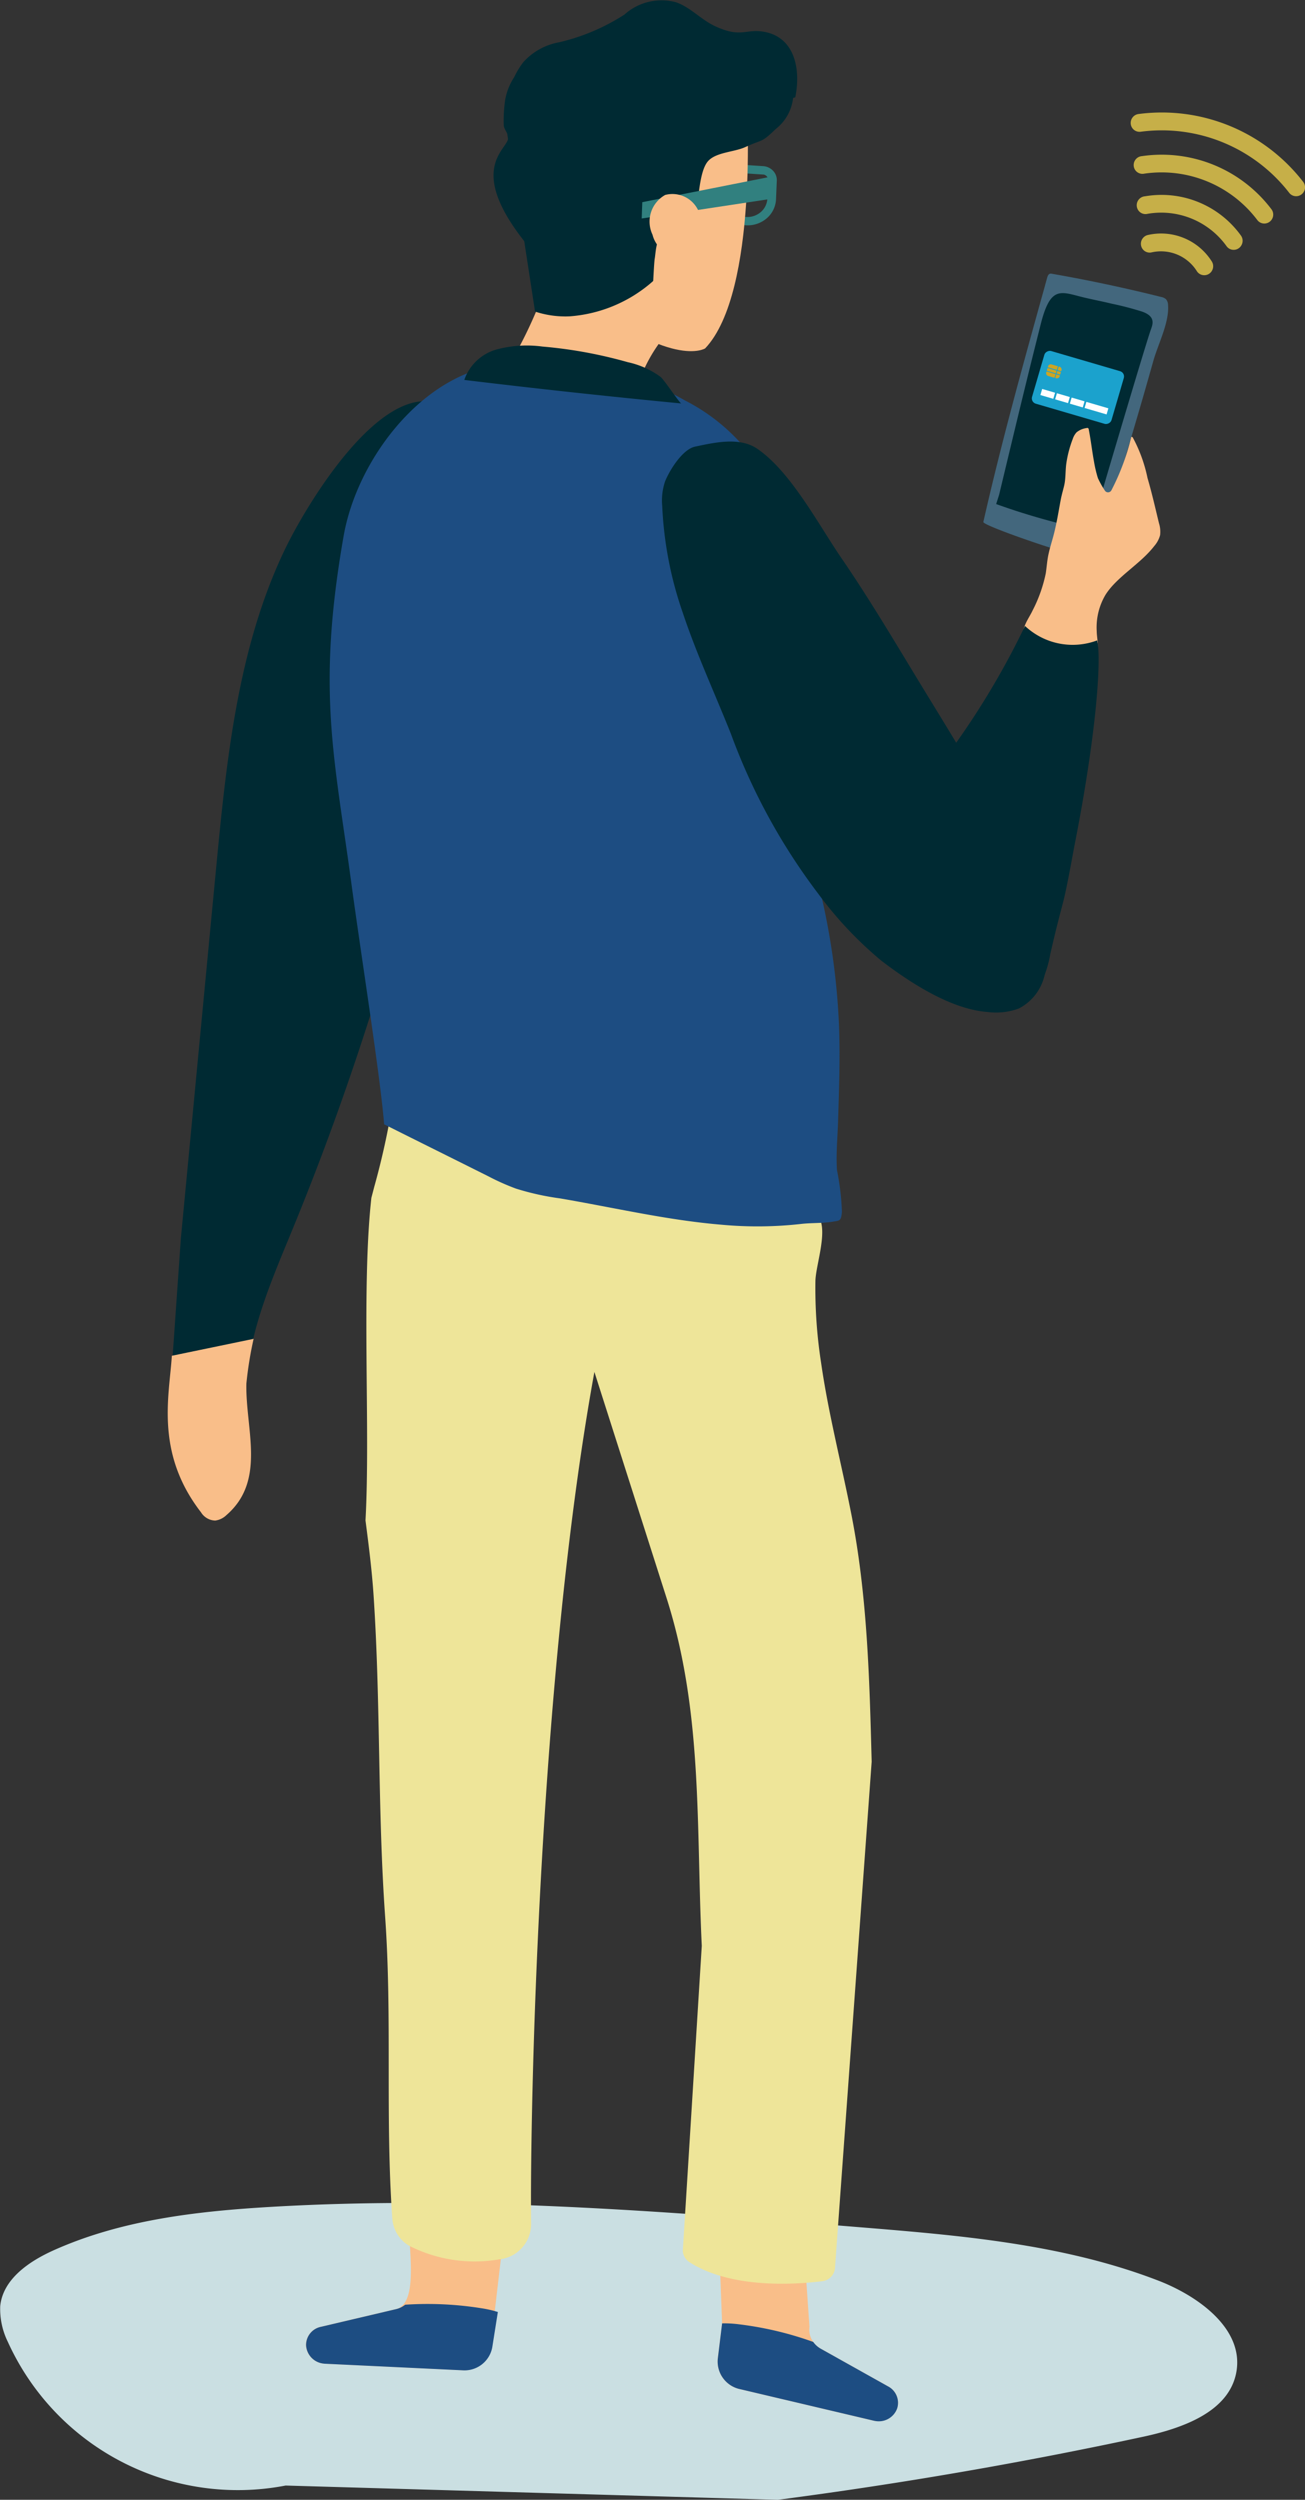
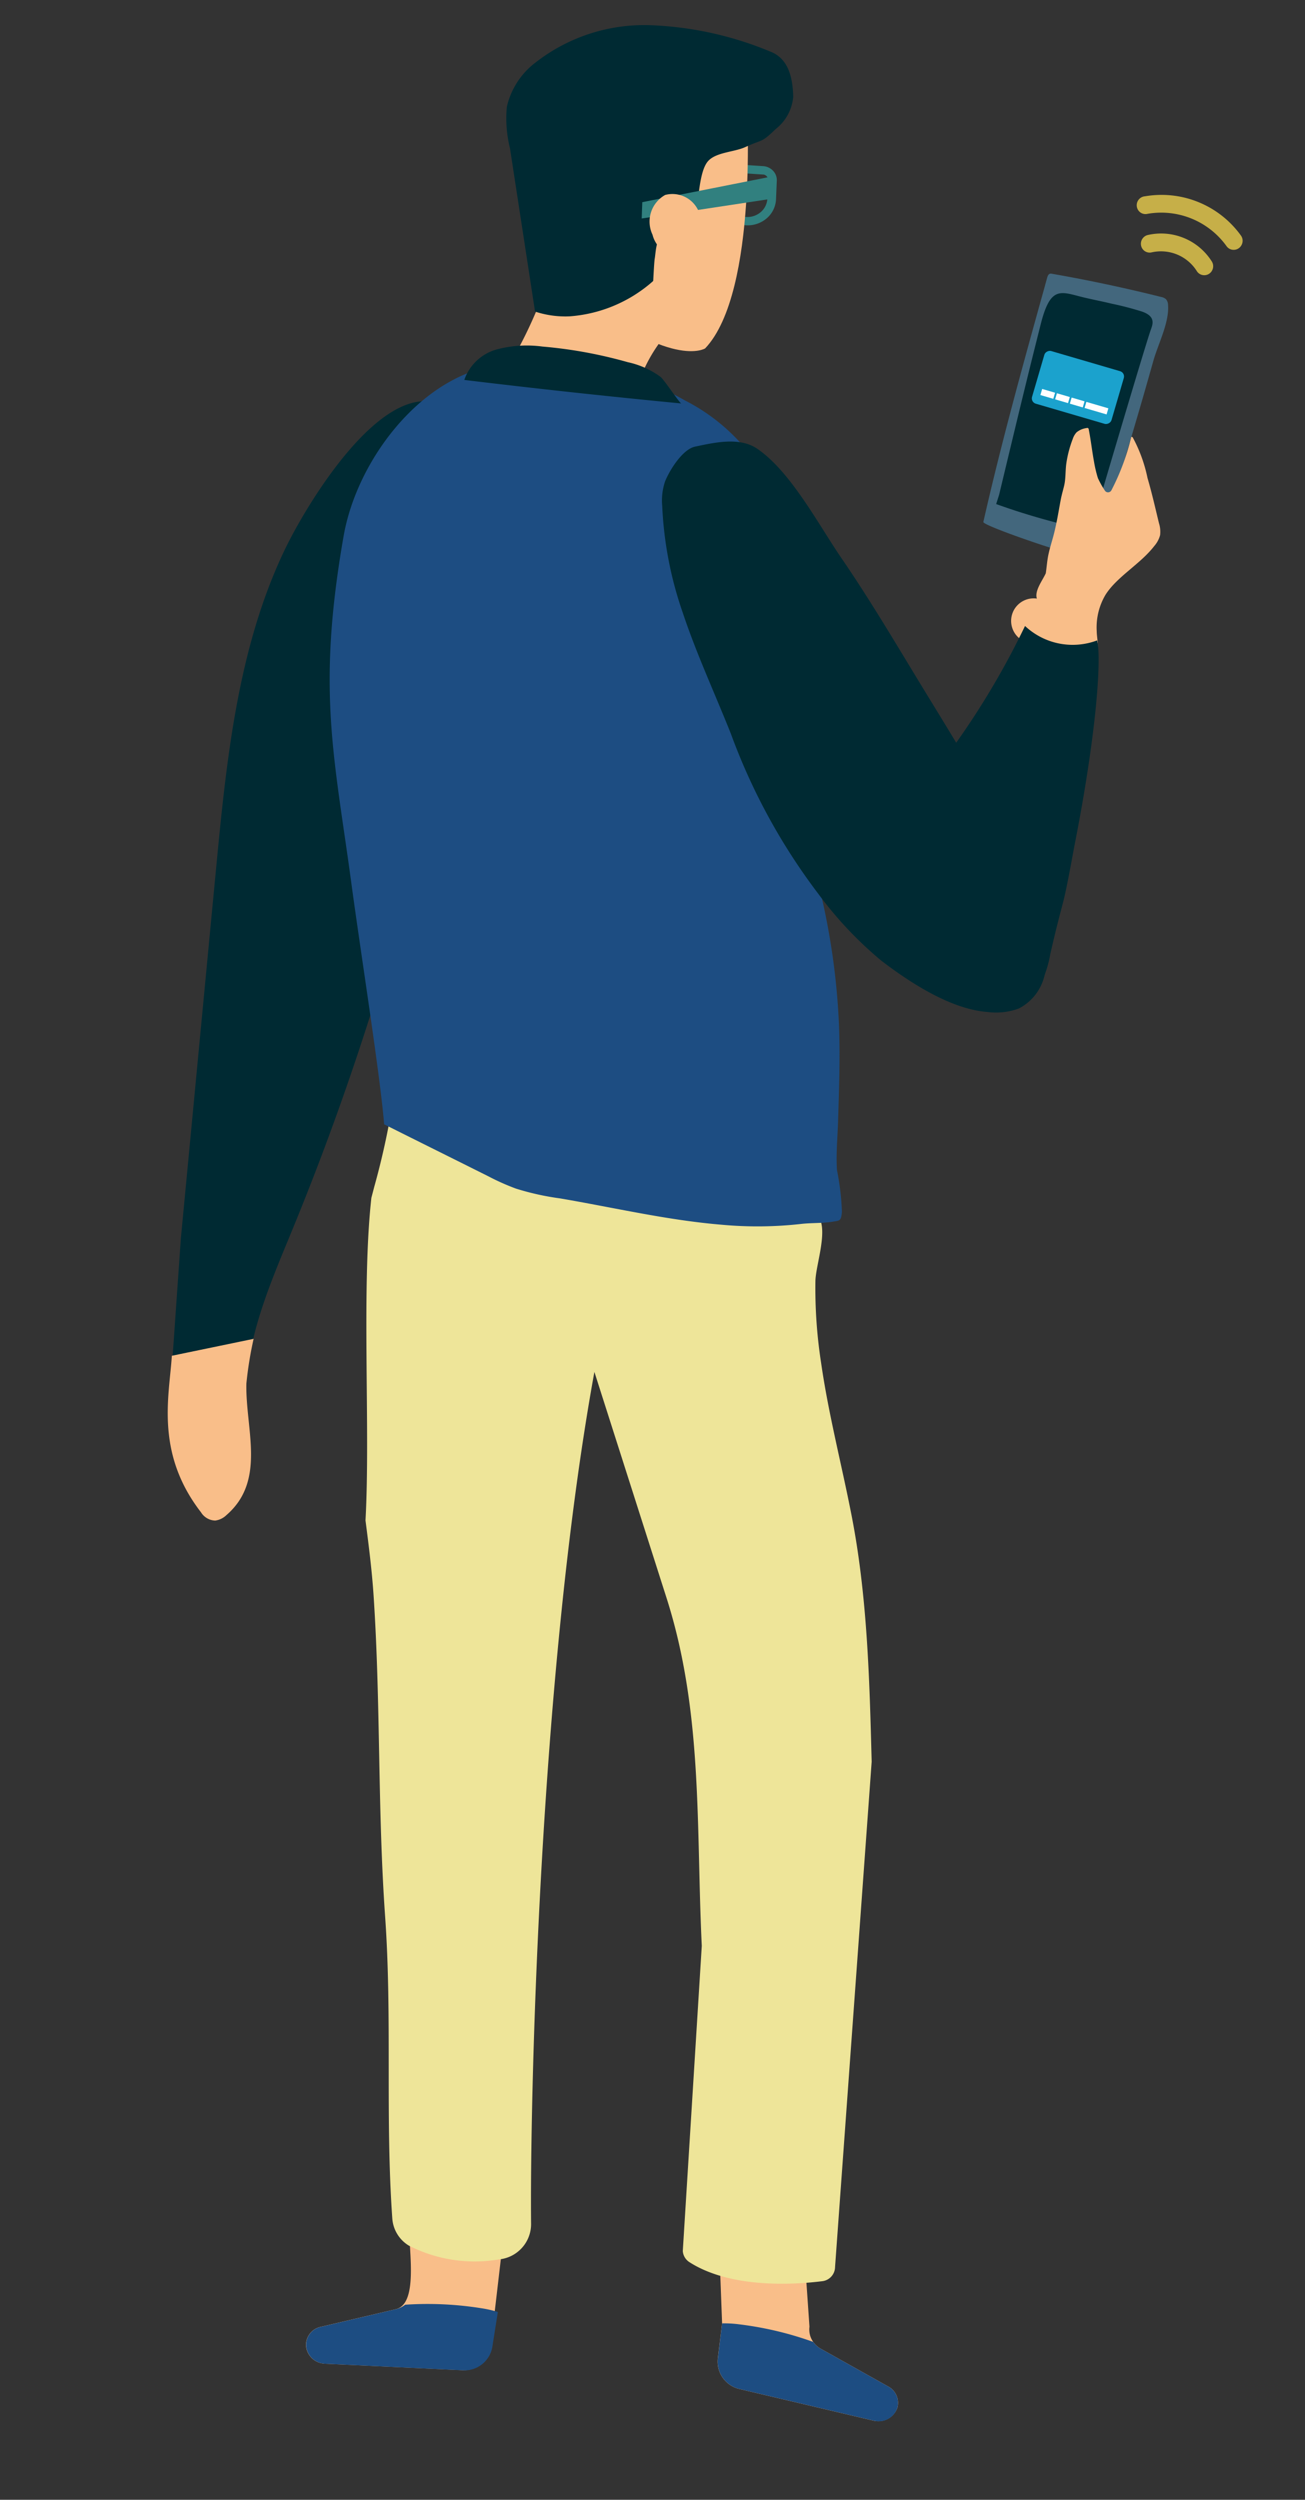
<svg xmlns="http://www.w3.org/2000/svg" width="97.138" height="186.024" viewBox="0 0 97.138 186.024">
  <rect x="0" y="0" width="97.138" height="186.024" fill="#333333" stroke="none" />
  <g id="Groupe_545" data-name="Groupe 545" transform="translate(-373.086 -2078.891)">
    <path id="Tracé_2224" data-name="Tracé 2224" d="M444.519,2095.1a.659.659,0,0,1-.854.374.644.644,0,0,1-.311-.257,3.156,3.156,0,0,0-3.386-1.393.652.652,0,0,1-.768-.523.669.669,0,0,1,.483-.769,4.459,4.459,0,0,1,4.786,1.968.662.662,0,0,1,.051.6" transform="translate(18.82 3.852)" fill="#c6af48" />
    <path id="Tracé_2225" data-name="Tracé 2225" d="M446.775,2093.857a.66.66,0,0,1-.859.364.65.65,0,0,1-.281-.222,5.983,5.983,0,0,0-5.867-2.413.651.651,0,0,1-.8-.47.668.668,0,0,1,.473-.811.762.762,0,0,1,.128-.021,7.282,7.282,0,0,1,7.148,2.94.662.662,0,0,1,.059.633" transform="translate(18.751 3.214)" fill="#c6af48" />
-     <path id="Tracé_2226" data-name="Tracé 2226" d="M449.105,2092.568a.66.66,0,0,1-.862.358.644.644,0,0,1-.266-.205,8.931,8.931,0,0,0-8.412-3.458.653.653,0,0,1-.78-.5.668.668,0,0,1,.506-.79.921.921,0,0,1,.1-.014,10.235,10.235,0,0,1,9.642,3.964.665.665,0,0,1,.071.65" transform="translate(18.701 2.55)" fill="#c6af48" />
-     <path id="Tracé_2227" data-name="Tracé 2227" d="M451.524,2091.223a.659.659,0,0,1-.858.367.651.651,0,0,1-.272-.208,12,12,0,0,0-11.052-4.543.656.656,0,0,1-.739-.569.669.669,0,0,1,.57-.748,13.3,13.3,0,0,1,12.255,5.037.664.664,0,0,1,.1.663" transform="translate(18.652 1.855)" fill="#c6af48" />
-     <path id="Tracé_2228" data-name="Tracé 2228" d="M430.981,2228.586q13.678-1.788,27.181-4.69c2.921-.628,6.393-1.841,6.946-4.783.605-3.212-2.785-5.68-5.833-6.851-7.056-2.714-14.71-3.353-22.243-3.965-14.571-1.183-29.2-2.366-43.792-1.51-5.515.325-11.119.968-16.16,3.23-1.833.822-3.774,2.147-3.977,4.147a5.514,5.514,0,0,0,.563,2.66,18.8,18.8,0,0,0,20.682,10.7" transform="translate(0 36.33)" fill="#cadfe2" />
    <path id="Tracé_2229" data-name="Tracé 2229" d="M405.529,2208.529l-.666,5.708-.3,2.639a2.048,2.048,0,0,1-2.166,1.722l-10.181-.483c-.049,0-.085-.006-.132-.013a1.445,1.445,0,0,1-1.271-1.362,1.385,1.385,0,0,1,1.1-1.368l5.586-1.312c1.818-.417.839-5.019,1.029-6.371Z" transform="translate(5.048 36.67)" fill="#f9be89" />
    <path id="Tracé_2230" data-name="Tracé 2230" d="M405.094,2212.945l-.415,2.621a2.1,2.1,0,0,1-2.224,1.716l-10.211-.488c-.05,0-.1-.008-.148-.014a1.45,1.45,0,0,1-1.276-1.363,1.379,1.379,0,0,1,1.1-1.37l5.585-1.313a1.717,1.717,0,0,0,.691-.333,25.373,25.373,0,0,1,5.685.265,8.241,8.241,0,0,1,1.217.279" transform="translate(5.05 37.996)" fill="#1d4d82" />
    <path id="Tracé_2231" data-name="Tracé 2231" d="M388.621,2174.617c.385-3.8,1.946-7.342,3.388-10.854q2.118-5.149,3.954-10.417a208.749,208.749,0,0,0,8.83-34.52c.61-3.669,3.365-14.534-1.8-16.493-4.459-1.688-9.983,7.568-11.556,10.846-3.512,7.325-4.346,15.693-5.125,23.849q-.64,6.7-1.278,13.4-.663,6.989-1.331,13.983l-.614,8.792Z" transform="translate(2.847 6.616)" fill="#002a33" />
    <path id="Tracé_2232" data-name="Tracé 2232" d="M385.29,2169.365a1.283,1.283,0,0,0,1.051.6,1.475,1.475,0,0,0,.835-.409c2.981-2.58,1.4-6.424,1.483-9.79a27.549,27.549,0,0,1,.538-3.325l-6.086,1.26c-.189,2.982-1.264,7.223,2.179,11.661" transform="translate(2.767 22.08)" fill="#f9be89" />
    <path id="Tracé_2233" data-name="Tracé 2233" d="M414.535,2203.122l.5,13.294-.325,2.634a2.1,2.1,0,0,0,1.665,2.262l9.949,2.347a1.517,1.517,0,0,0,1.748-.931,1.38,1.38,0,0,0-.677-1.619l-5.005-2.8a1.732,1.732,0,0,1-.572-.512,1.585,1.585,0,0,1-.1-.162,1.529,1.529,0,0,1-.19-.656,1.414,1.414,0,0,1,.01-.312L420.731,2205Z" transform="translate(11.801 35.37)" fill="#f9be89" />
    <path id="Tracé_2234" data-name="Tracé 2234" d="M394.7,2150.042c.069-.266.14-.531.209-.8a57.542,57.542,0,0,0,1.521-7.19c4.7.646,9.777,5.889,14.662,6.82l9.892,1.885c1.466.279,6.273-.486,7.021.709.681,1.089-.22,3.56-.253,4.753a36.251,36.251,0,0,0,.424,6.113c.545,3.789,1.517,7.514,2.253,11.274,1.188,6.043,1.35,12.264,1.51,18.4l-2.725,37.594a1.076,1.076,0,0,1-.97,1.065c-2.032.253-6.77.565-9.864-1.415a1.074,1.074,0,0,1-.5-.831l1.413-22.707c-.427-8.866.1-17.364-2.622-25.89L411.3,2163c-4.143,22.764-4.806,54.81-4.712,63.435a2.64,2.64,0,0,1-2.39,2.606,10.76,10.76,0,0,1-6.709-1.026,2.566,2.566,0,0,1-1.232-2.016c-.532-7.549,0-14.949-.536-22.5-.565-8.033-.322-15.857-.859-23.89-.125-1.868-.362-3.714-.6-5.56.373-6.812-.316-17.238.438-24.009" transform="translate(6.03 17.984)" fill="#eee599" />
    <path id="Tracé_2235" data-name="Tracé 2235" d="M406.056,2094.917a33.386,33.386,0,0,1-4.873,9.428,1.029,1.029,0,0,0-.3.861c.1.316.469.447.79.528a31.007,31.007,0,0,0,10.41.825,11.437,11.437,0,0,1,3.507-8.239,20.475,20.475,0,0,0-10.24-2.933c-.121.315-.243.628-.364.94Z" transform="translate(7.909 4.563)" fill="#f9be89" />
    <path id="Tracé_2236" data-name="Tracé 2236" d="M414.229,2092.167a2.247,2.247,0,0,0,1.034.629,2.2,2.2,0,0,0,.481.084l1.29.086a2.174,2.174,0,0,0,1.567-.51,1.983,1.983,0,0,0,.7-1.431l.057-1.384a1,1,0,0,0-.278-.73,1.105,1.105,0,0,0-.728-.344l-3.554-.234a1.052,1.052,0,0,0-.754.245.951.951,0,0,0-.338.689l-.058,1.384a2.075,2.075,0,0,0,.578,1.516m4.1-2.98a.389.389,0,0,1,.089.015.412.412,0,0,1,.191.117.391.391,0,0,1,.108.279l-.059,1.385a1.4,1.4,0,0,1-.495,1.006,1.532,1.532,0,0,1-1.1.36l-1.29-.085a1.6,1.6,0,0,1-1.066-.5,1.46,1.46,0,0,1-.407-1.065l.058-1.385a.367.367,0,0,1,.131-.263.4.4,0,0,1,.289-.094l3.552.234" transform="translate(11.549 2.688)" fill="#31807f" />
    <path id="Tracé_2237" data-name="Tracé 2237" d="M419.8,2084.856s.913,14.128-3.092,18.349c0,0-2.55,1.66-9.945-4.432s3.763-13.343,3.763-13.343l6.334-.876Z" transform="translate(8.866 1.612)" fill="#f9be89" />
    <path id="Tracé_2238" data-name="Tracé 2238" d="M402.7,2089.512a9.239,9.239,0,0,1-.233-3.094,5.746,5.746,0,0,1,2.146-3.3,13.154,13.154,0,0,1,8.543-2.769,25.75,25.75,0,0,1,8.911,1.959c1.358.521,1.677,1.917,1.716,3.365a3.416,3.416,0,0,1-1.3,2.4c-1.116,1.07-.868.709-2.279,1.35-.817.373-2.174.373-2.765,1.047-.668.764-.667,2.867-.931,3.845a10.513,10.513,0,0,1-9.366,7.7,7.172,7.172,0,0,1-2.577-.356" transform="translate(8.347 0.417)" fill="#002a33" />
    <path id="Tracé_2239" data-name="Tracé 2239" d="M408.443,2104.91" transform="translate(10.067 7.408)" fill="#002a33" />
    <path id="Tracé_2240" data-name="Tracé 2240" d="M408.443,2104.233" transform="translate(10.067 7.215)" fill="#002a33" />
    <path id="Tracé_2241" data-name="Tracé 2241" d="M396.24,2156.626c-.274-3.492-1.723-12.633-2.44-17.943-1.278-9.462-2.585-14.355-.574-25.839.844-4.827,4.443-10.1,9.022-12.027,5.245-2.205,11.449-.842,16.407,1.955a14.358,14.358,0,0,1,5.175,4.471,16.751,16.751,0,0,1,2.1,6.7c1.24,8.239.483,16.385,2.549,24.434a52.567,52.567,0,0,1,1.615,10.779c.1,2.418.008,4.837-.065,7.255-.036,1.195-.162,2.436-.08,3.629a19.089,19.089,0,0,1,.367,3.109c-.066.7-.157.636-.726.731-.7.117-1.593.073-2.346.165a29.028,29.028,0,0,1-5.9.053c-4.055-.338-8.023-1.28-12.026-1.96a19.873,19.873,0,0,1-3.276-.729,17.7,17.7,0,0,1-2.02-.9C401.427,2159.209,398.83,2157.925,396.24,2156.626Z" transform="translate(5.439 5.93)" fill="#1d4d82" />
    <path id="Tracé_2242" data-name="Tracé 2242" d="M410.265,2092.23l9.46-1.436v-1.645l-9.416,1.867Z" transform="translate(10.586 2.92)" fill="#31807f" />
    <path id="Tracé_2243" data-name="Tracé 2243" d="M414.475,2091.754a2.272,2.272,0,0,1-.942,2.961,2.127,2.127,0,0,1-2.6-1.547,2.272,2.272,0,0,1,.943-2.961,2.122,2.122,0,0,1,2.6,1.547" transform="translate(10.724 3.191)" fill="#f9be89" />
    <path id="Tracé_2244" data-name="Tracé 2244" d="M405.8,2098.98a8.7,8.7,0,0,0-3.412.218,3.555,3.555,0,0,0-2.4,2.266q8.067.975,16.154,1.751c-.127-.013-1.264-1.75-1.545-1.977a6.383,6.383,0,0,0-2.435-1.093A33.8,33.8,0,0,0,405.8,2098.98Z" transform="translate(7.658 5.7)" fill="#002a33" />
-     <path id="Tracé_2245" data-name="Tracé 2245" d="M404.073,2096.973c-4.315-5.393-1.517-6.856-1.309-7.736.083-.358-.281-.65-.325-1.009a10.8,10.8,0,0,1,.112-1.93,4.5,4.5,0,0,1,.668-1.666,6.068,6.068,0,0,1,.69-1.128,4.69,4.69,0,0,1,2.652-1.466,15.419,15.419,0,0,0,4.863-2.062,4.131,4.131,0,0,1,3.826-.921c1.071.364,1.862,1.285,2.885,1.767,1.981.931,2.287.188,3.685.436,2.216.392,2.763,2.667,2.321,4.873-2.968.917-4.924,1.245-7.892,2.161a12.832,12.832,0,0,0-7.372,4.65l-4.326,4.632" transform="translate(8.142 0)" fill="#002a33" />
    <path id="Tracé_2246" data-name="Tracé 2246" d="M410.86,2097.933a18.778,18.778,0,0,0,1.718-.929,1.406,1.406,0,0,0,.457-.384,1.447,1.447,0,0,0,.181-.68l.242-2.506a.261.261,0,0,0-.036-.2.265.265,0,0,0-.141-.066c-.337-.083-1.538-.583-1.827-.428s-.329,1.14-.388,1.461C411,2094.538,410.856,2097.936,410.86,2097.933Z" transform="translate(10.755 3.933)" fill="#f9be89" />
    <path id="Tracé_2247" data-name="Tracé 2247" d="M415,2213.471l-.322,2.634a2.1,2.1,0,0,0,1.662,2.262l9.951,2.347c.047.01.1.021.144.027a1.452,1.452,0,0,0,1.6-.958,1.38,1.38,0,0,0-.676-1.619l-5.005-2.8a1.735,1.735,0,0,1-.573-.512,25.254,25.254,0,0,0-5.537-1.313,8.275,8.275,0,0,0-1.247-.068" transform="translate(11.837 38.315)" fill="#1d4d82" />
    <path id="Tracé_2248" data-name="Tracé 2248" d="M438.018,2111.615a55.037,55.037,0,0,1-2.131-5.445,6.873,6.873,0,0,1,4.021,1.823,1.44,1.44,0,0,1,.407.552,1.488,1.488,0,0,1-.389,1.3,8.817,8.817,0,0,1-2.372,2.2Z" transform="translate(17.88 7.767)" fill="#f9be89" />
    <path id="Tracé_2249" data-name="Tracé 2249" d="M434.647,2095.633c.054-.194.109-.389.163-.586.035-.125.09-.27.216-.3a.358.358,0,0,1,.152.006q4.083.715,8.109,1.723a.759.759,0,0,1,.367.167.673.673,0,0,1,.155.439c.1,1.3-.752,2.924-1.1,4.169q-.673,2.4-1.378,4.788c-.939,3.2-1.908,6.381-2.866,9.571a16.008,16.008,0,0,1-1.882-.043c-.586-.036-6.582-2.081-6.522-2.346,1.335-5.888,2.971-11.781,4.589-17.589" transform="translate(16.221 4.512)" fill="#43677d" />
    <path id="Tracé_2250" data-name="Tracé 2250" d="M431.018,2110.895c1.2-5,2.03-8.477,3.106-12.728.692-2.729,1.4-2.438,2.909-2.049.827.212,1.552.339,2.363.537a23.041,23.041,0,0,1,2.256.586c1.129.393.766,1.029.619,1.476-.669,2.038-3.464,11.519-4.278,14.282a.662.662,0,0,1-.238.4.67.67,0,0,1-.487.021,50.748,50.748,0,0,1-6.466-1.853c.073-.226.145-.451.216-.677" transform="translate(16.433 4.834)" fill="#002a33" />
-     <path id="Tracé_2251" data-name="Tracé 2251" d="M432.909,2119.7a8.937,8.937,0,0,0,1.235.666,3.751,3.751,0,0,0,3.043.452c1.066-.185.663-1.22.653-2.021a4.762,4.762,0,0,1,.667-2.722c.865-1.346,2.6-2.283,3.618-3.61a2.009,2.009,0,0,0,.433-.807,2.1,2.1,0,0,0-.082-.885c-.274-1.123-.527-2.252-.853-3.362a11.056,11.056,0,0,0-1.089-3.006c-.024-.037-.069-.08-.107-.054a.08.08,0,0,0-.028.05,17.308,17.308,0,0,1-1.47,3.929.284.284,0,0,1-.5-.017,6.641,6.641,0,0,1-.5-.9,9.14,9.14,0,0,1-.288-1.214c-.148-.8-.236-1.613-.394-2.413a.144.144,0,0,0-.041-.089.141.141,0,0,0-.123-.009,1.476,1.476,0,0,0-.745.321,1.374,1.374,0,0,0-.284.495,8.45,8.45,0,0,0-.473,1.8c-.082.555-.037,1.139-.168,1.684-.086.357-.191.707-.258,1.07-.153.827-.286,1.659-.492,2.476-.134.533-.312,1.057-.424,1.6-.094.457-.12.9-.19,1.362a10.637,10.637,0,0,1-.975,2.754c-.248.545-.853,1.309-.663,1.882A1.276,1.276,0,0,0,432.909,2119.7Z" transform="translate(16.88 7.057)" fill="#f9be89" />
+     <path id="Tracé_2251" data-name="Tracé 2251" d="M432.909,2119.7a8.937,8.937,0,0,0,1.235.666,3.751,3.751,0,0,0,3.043.452c1.066-.185.663-1.22.653-2.021a4.762,4.762,0,0,1,.667-2.722c.865-1.346,2.6-2.283,3.618-3.61a2.009,2.009,0,0,0,.433-.807,2.1,2.1,0,0,0-.082-.885c-.274-1.123-.527-2.252-.853-3.362a11.056,11.056,0,0,0-1.089-3.006c-.024-.037-.069-.08-.107-.054a.08.08,0,0,0-.028.05,17.308,17.308,0,0,1-1.47,3.929.284.284,0,0,1-.5-.017,6.641,6.641,0,0,1-.5-.9,9.14,9.14,0,0,1-.288-1.214c-.148-.8-.236-1.613-.394-2.413a.144.144,0,0,0-.041-.089.141.141,0,0,0-.123-.009,1.476,1.476,0,0,0-.745.321,1.374,1.374,0,0,0-.284.495,8.45,8.45,0,0,0-.473,1.8c-.082.555-.037,1.139-.168,1.684-.086.357-.191.707-.258,1.07-.153.827-.286,1.659-.492,2.476-.134.533-.312,1.057-.424,1.6-.094.457-.12.9-.19,1.362c-.248.545-.853,1.309-.663,1.882A1.276,1.276,0,0,0,432.909,2119.7Z" transform="translate(16.88 7.057)" fill="#f9be89" />
    <path id="Tracé_2252" data-name="Tracé 2252" d="M439.12,2116.224a5.177,5.177,0,0,1-5.366-1.074,59.6,59.6,0,0,1-5.352,9.01,2.646,2.646,0,0,0-.384,1.048,4.218,4.218,0,0,0,.243,1.874,30.612,30.612,0,0,0,2.577,6.864,10.07,10.07,0,0,1,.577,1.072c.809,1.9.044,4.254,1.057,6.053a7.059,7.059,0,0,0,1.907,1.677,8.357,8.357,0,0,0,1.256-3.182c.428-1.886.659-2.724.962-3.894.293-1.131.714-3.559.888-4.441,1.507-7.706,1.925-13.062,1.684-14.759" transform="translate(15.63 10.323)" fill="#002a33" />
    <path id="Tracé_2253" data-name="Tracé 2253" d="M413,2117.248c1,3,2.342,5.89,3.57,8.972a45.566,45.566,0,0,0,6.507,11.906,28.238,28.238,0,0,0,4.694,4.977c2.19,1.673,5.2,3.616,7.906,3.813a4.9,4.9,0,0,0,2.324-.26,3.716,3.716,0,0,0,1.991-2.938,8.981,8.981,0,0,0-.445-3.654c-1.775-6.221-5.334-11.752-8.7-17.275-1.966-3.225-3.881-6.481-6.019-9.6-1.738-2.531-3.764-6.43-6.268-8.166-1.295-.9-3.06-.52-4.669-.176-.917.2-1.874,1.721-2.225,2.59a4.457,4.457,0,0,0-.211,1.821A27.881,27.881,0,0,0,413,2117.248Z" transform="translate(10.923 7.283)" fill="#002a33" />
    <rect id="Rectangle_147" data-name="Rectangle 147" width="4.083" height="6.162" rx="0.408" transform="translate(449.792 2108.817) rotate(-73.692)" fill="#1ba2cd" />
-     <path id="Tracé_2254" data-name="Tracé 2254" d="M434.631,2100.155l.062.018a.213.213,0,0,1,.145.265l-.019.068-.267-.078Zm-.1.328.267.078-.058.2-.267-.078Zm-.693-.335a.214.214,0,0,1,.266-.145l.468.136-.08.272-.673-.2Zm-.036.122.673.2-.058.2-.673-.2Zm-.075.256.673.2-.08.273-.468-.137a.214.214,0,0,1-.145-.266Zm.649.486.08-.272.267.078-.019.067a.215.215,0,0,1-.266.145Z" transform="translate(17.259 6.008)" fill="#cea523" />
    <rect id="Rectangle_148" data-name="Rectangle 148" width="0.473" height="1" transform="translate(450.528 2108.289) rotate(-73.692)" fill="#fff" />
    <rect id="Rectangle_149" data-name="Rectangle 149" width="0.473" height="1" transform="translate(451.625 2108.609) rotate(-73.692)" fill="#fff" />
    <rect id="Rectangle_150" data-name="Rectangle 150" width="0.473" height="1" transform="translate(452.721 2108.93) rotate(-73.692)" fill="#fff" />
    <rect id="Rectangle_151" data-name="Rectangle 151" width="0.473" height="1.706" transform="translate(453.817 2109.251) rotate(-73.692)" fill="#fff" />
  </g>
</svg>